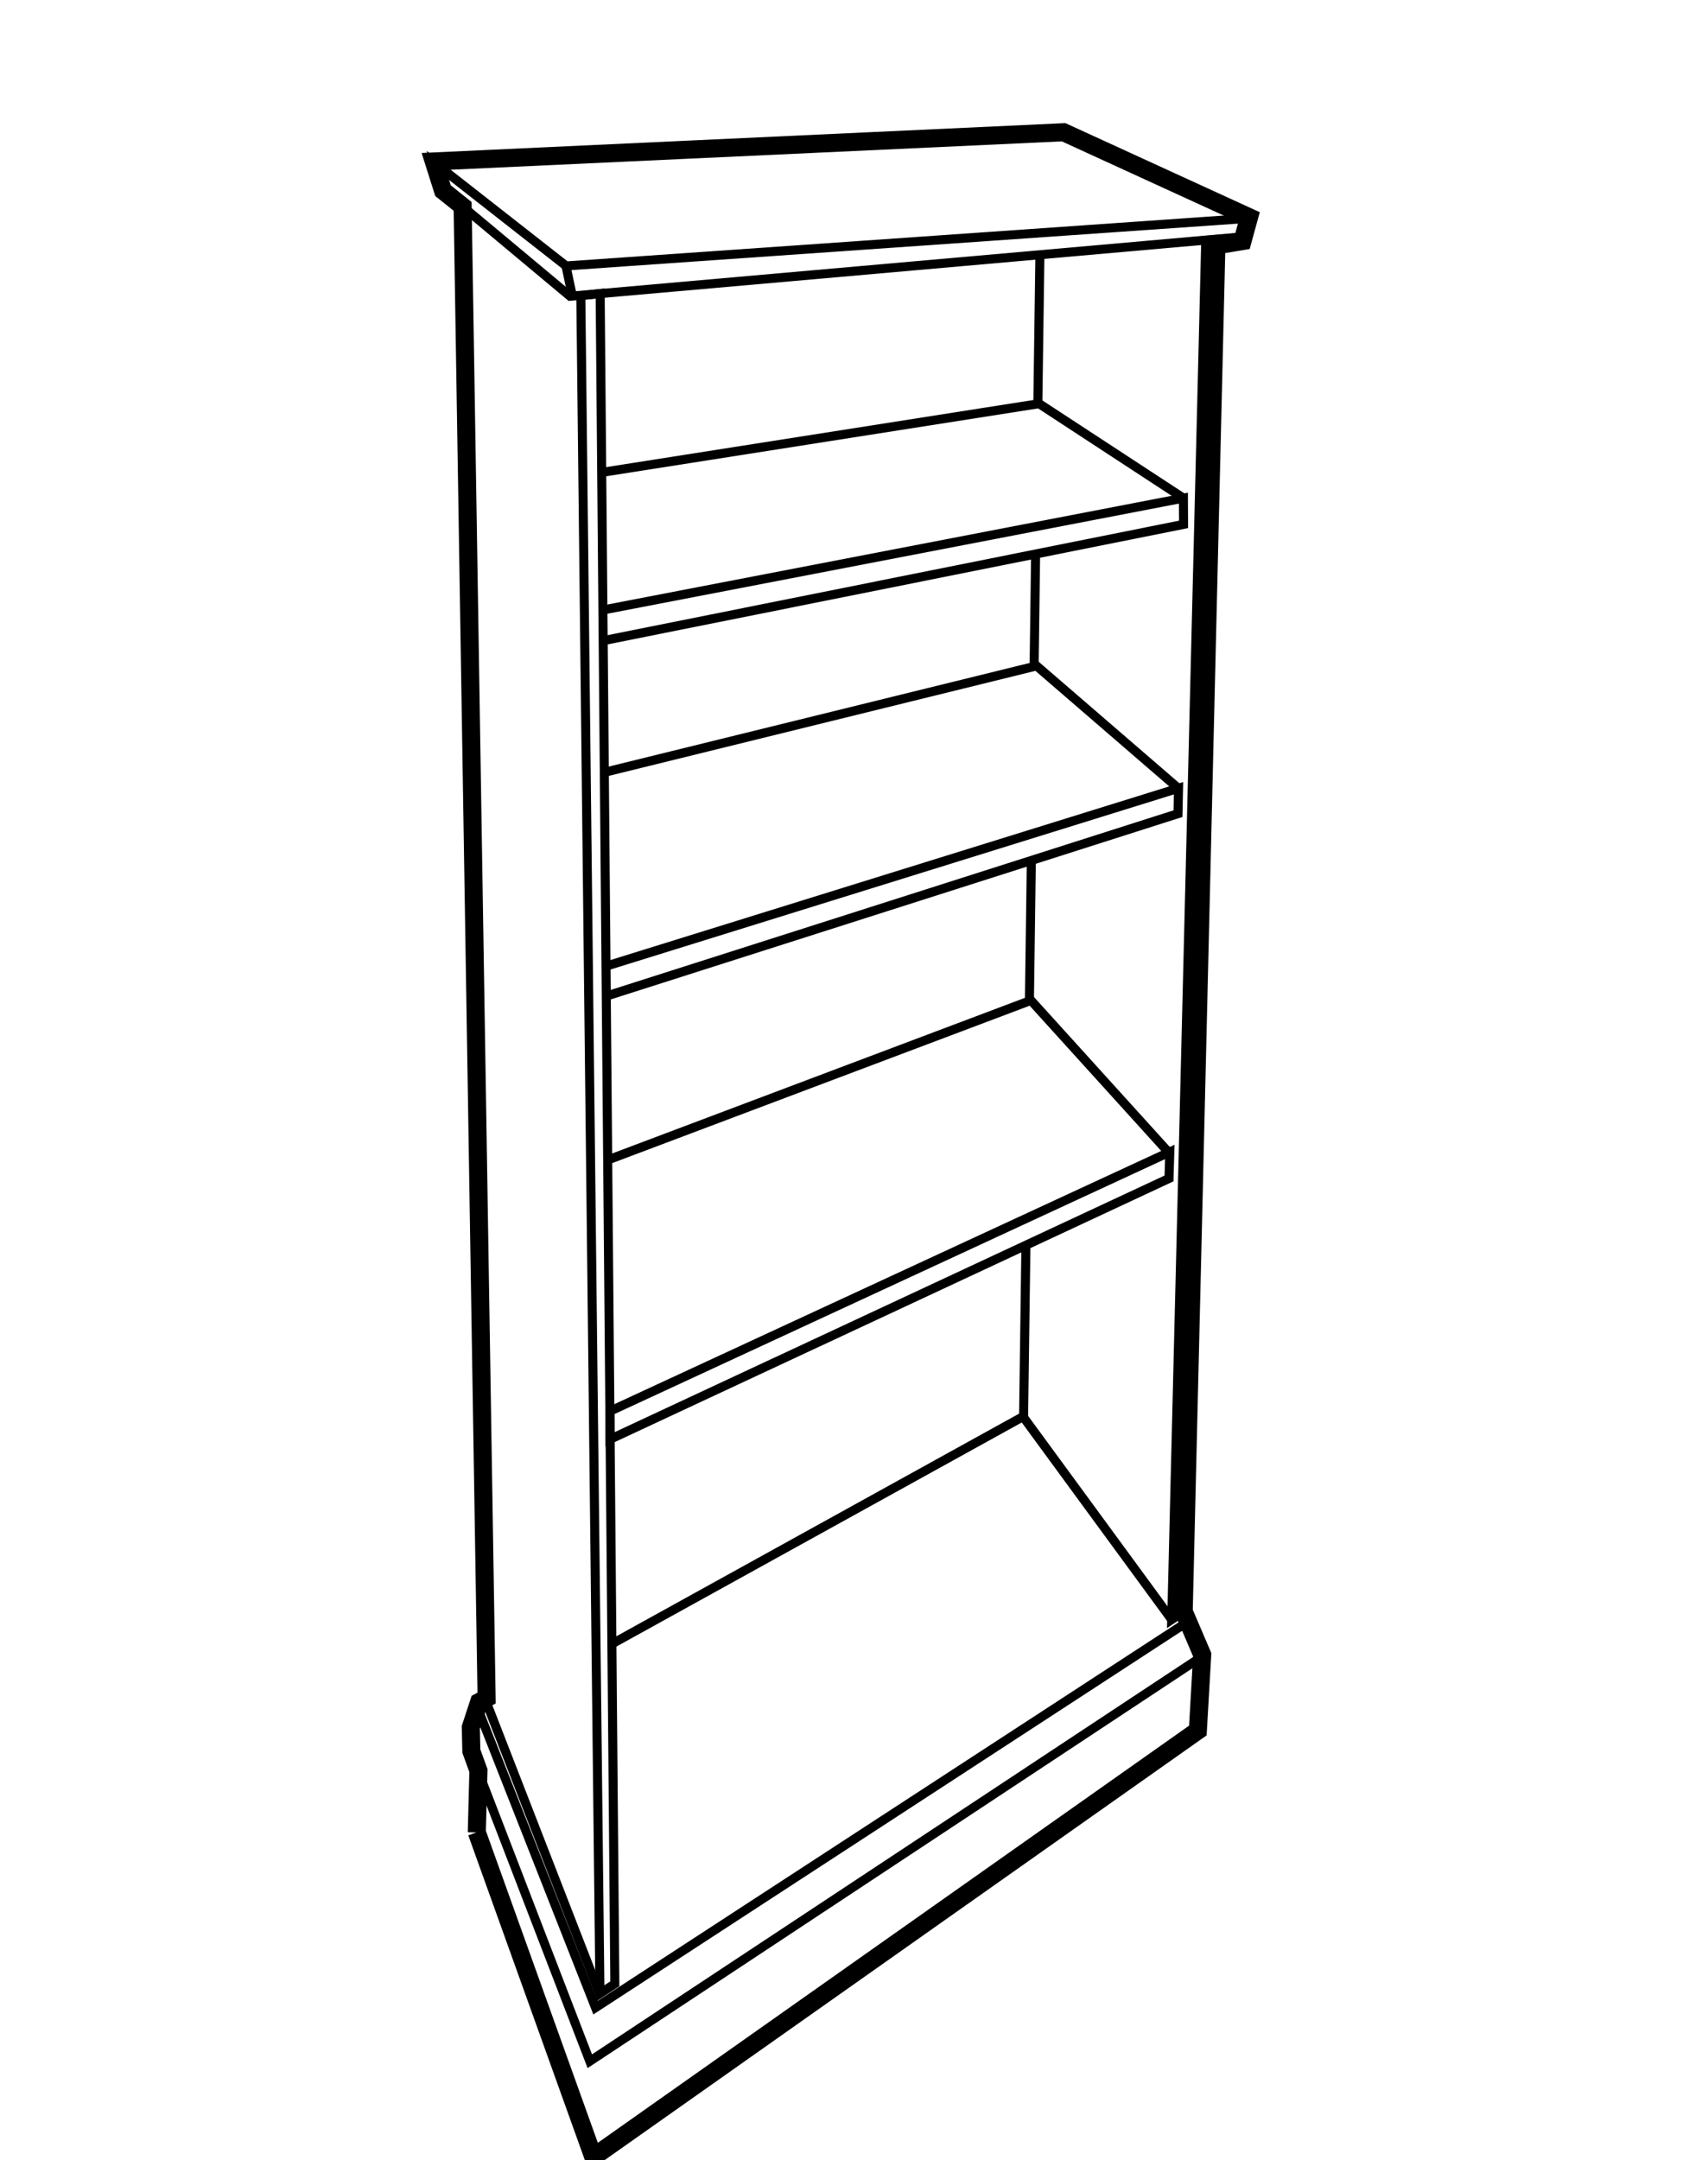
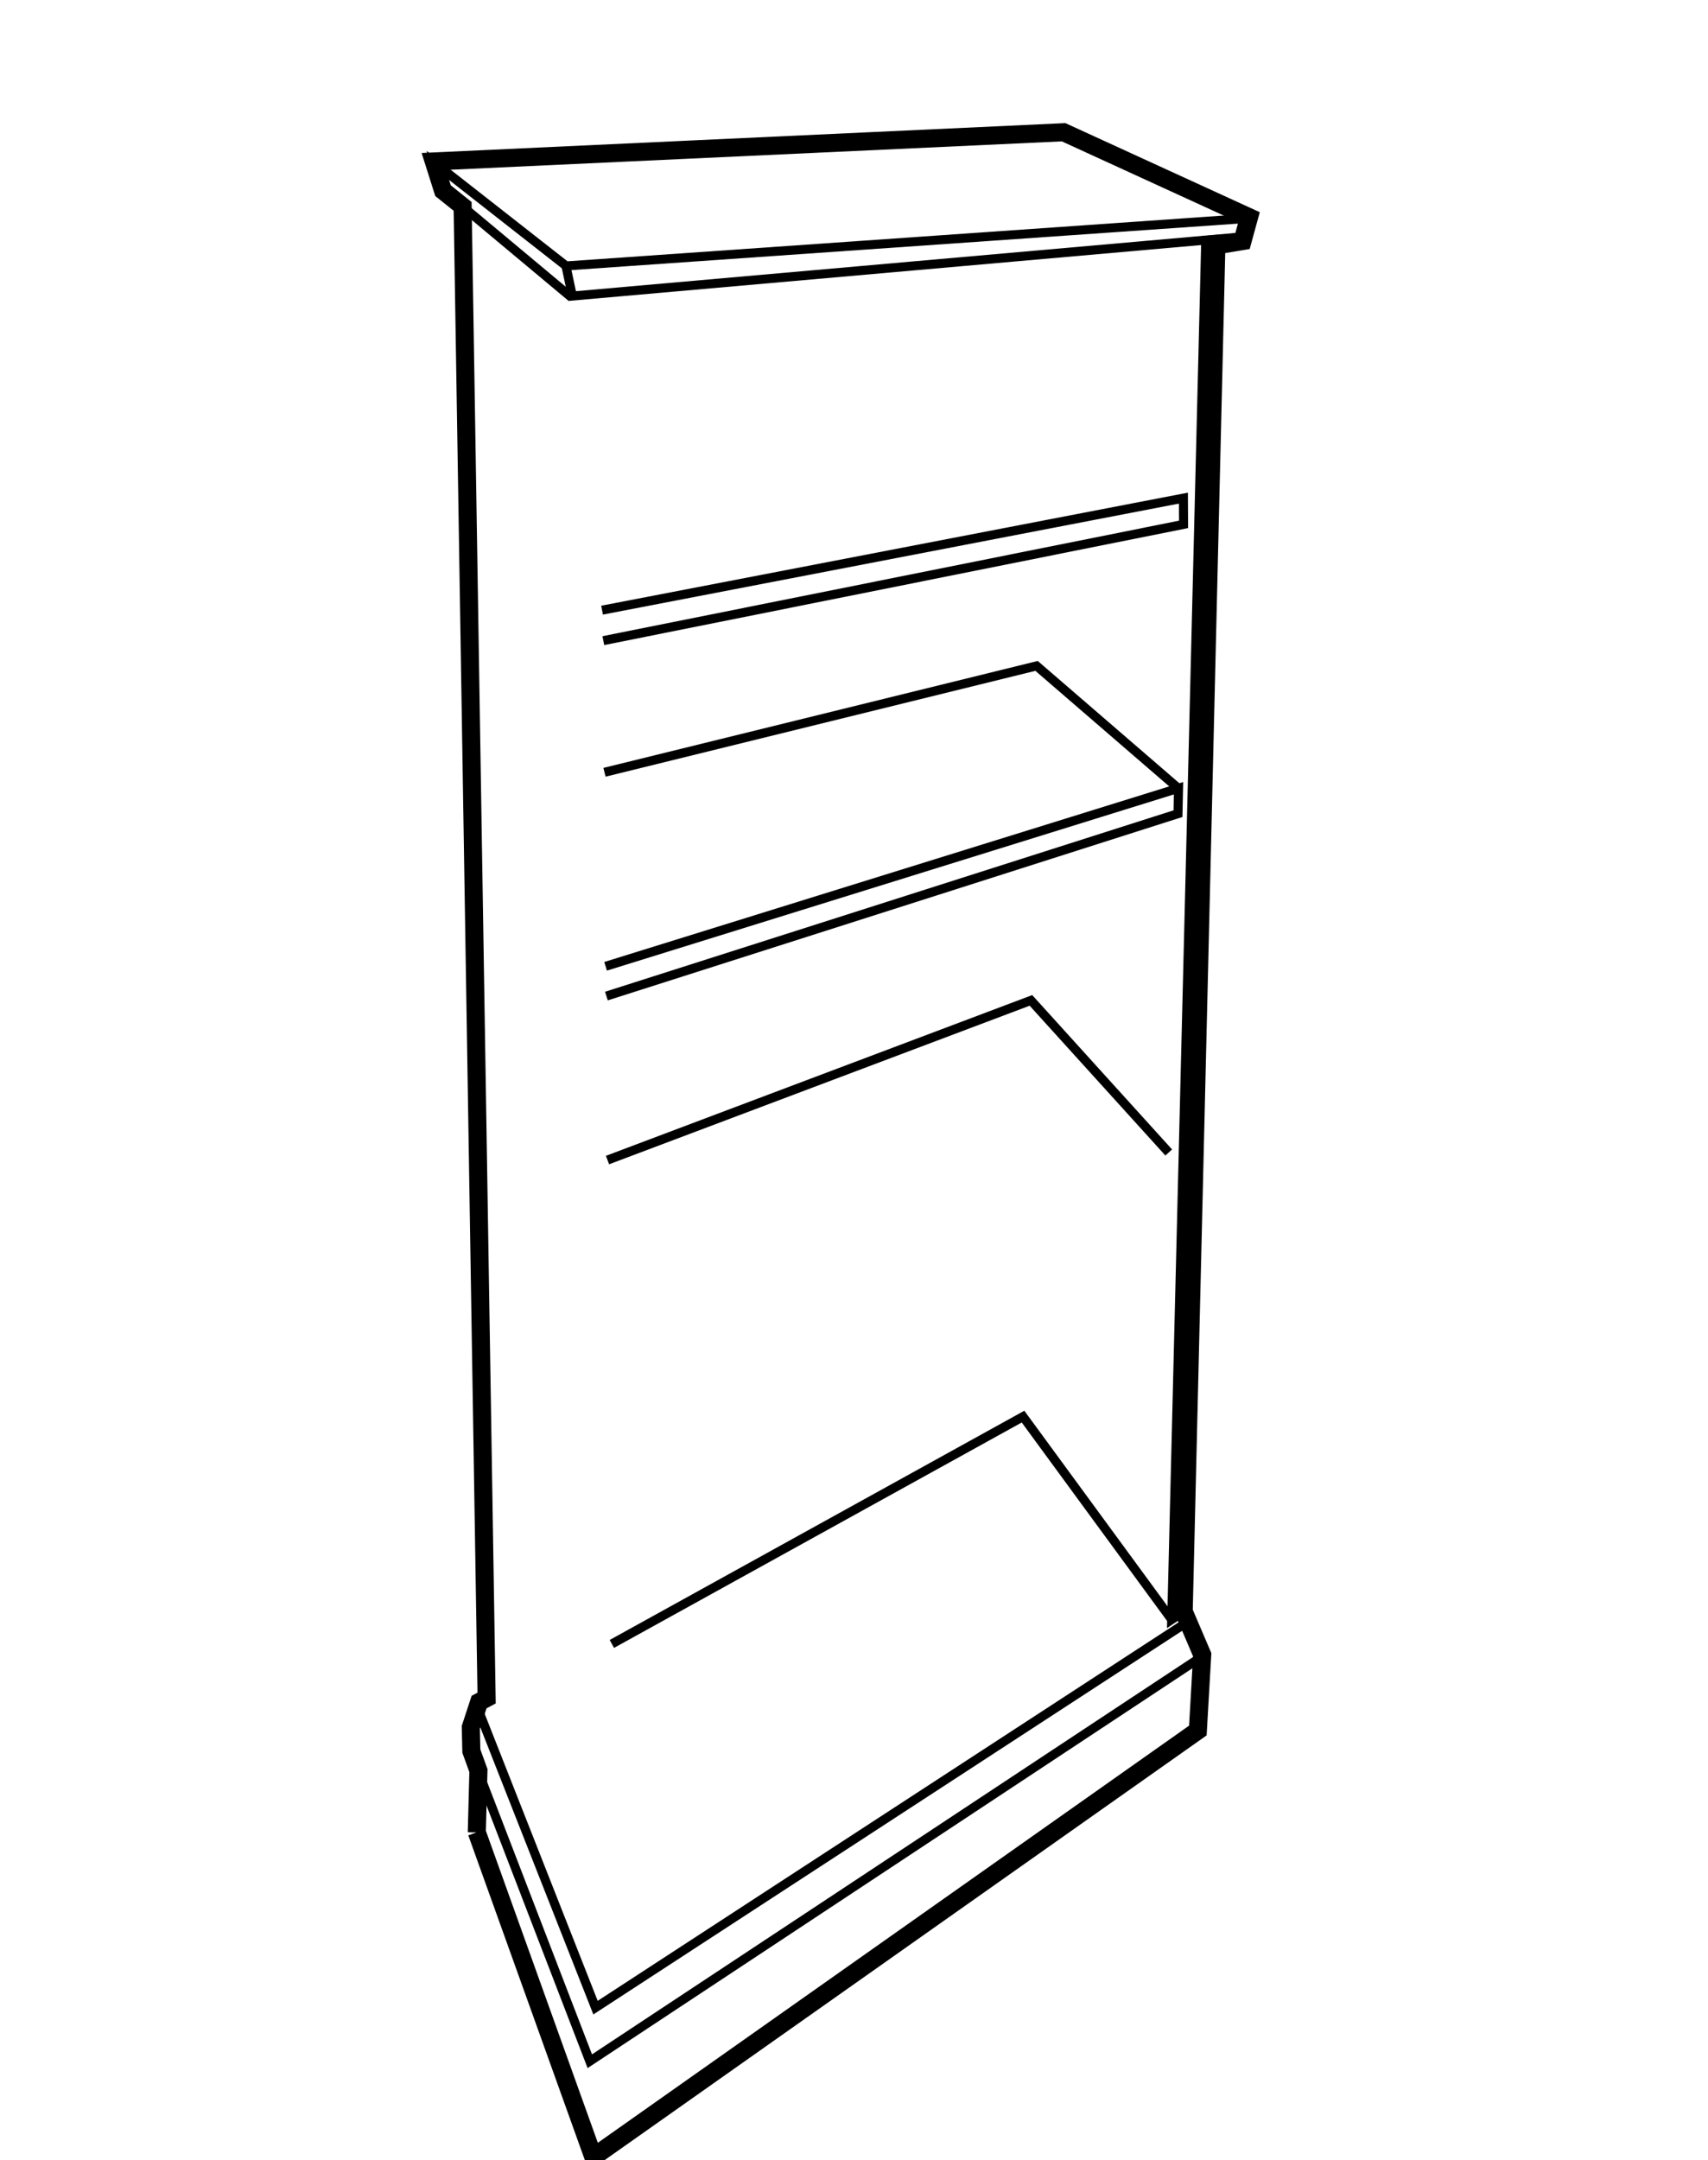
<svg xmlns="http://www.w3.org/2000/svg" width="567" height="717">
  <title>bookcase</title>
  <g>
    <title>Layer 1</title>
    <g transform="translate(137 13)" id="layer1">
      <g stroke-width="3" stroke="#000000" fill="none" id="g4497">
        <path d="m21.282,595.144l38.689,107.785l200.677,-141.558l1.447,-25.15l-6.147,-14.37l10.847,-453.413l8.678,-1.437l2.17,-7.904l-61.559,-28.204l-209.084,9.701l3.073,9.701l6.508,5.21l7.955,495.09l-2.497,1.33l-2.746,8.371l0.181,7.904l2.35,6.467l-0.542,20.479z" stroke-width="6" stroke="#000000" fill-rule="evenodd" fill="none" id="path4501" />
-         <path d="m9.983,50.025l42.26,35.299l223.773,-19.76l1.627,-6.108l-226.711,15.808l-43.571,-34.132l2.621,8.892z" stroke-width="3" stroke="#000000" fill-rule="evenodd" fill="none" id="path4503" />
+         <path d="m9.983,50.025l42.26,35.299l223.773,-19.76l1.627,-6.108l-226.711,15.808l-43.571,-34.132z" stroke-width="3" stroke="#000000" fill-rule="evenodd" fill="none" id="path4503" />
        <path d="m53.011,85.324l-2.17,-10.24" stroke-width="3" stroke="#000000" fill-rule="evenodd" fill="none" id="path4505" />
        <path d="m19.294,568.557l39.502,102.575l203.57,-134.551l-4.791,-11.496l-196.881,128.263l-39.05,-99.162l-2.712,6.648l0.362,7.724l0,0z" stroke-width="3" stroke="#000000" fill-rule="evenodd" fill="none" id="path4507" />
-         <path d="m24.265,551.492l37.881,97.556" stroke-width="3" stroke="#000000" fill-rule="evenodd" fill="none" id="path4509" />
        <path d="m255.553,522.166l-3.582,2.366l11.299,-457.756l3.616,-0.314l-11.333,455.704z" stroke-width="3" stroke="#000000" fill-rule="evenodd" fill="none" id="path4511" />
-         <path d="m55.814,85.144l6.35,563.533l4.944,-3.244l-4.876,-561.007l-6.418,0.719z" stroke-width="3" stroke="#000000" fill-rule="evenodd" fill="none" id="path4513" />
        <path d="m251.876,524.427l-49.261,-67.247l-136.497,75.449" stroke-width="3" stroke="#000000" fill-rule="evenodd" fill="none" id="path4515" />
-         <path d="m251.067,378.138l-185.581,86.587l0,-9.342l185.852,-86.048l-0.271,8.802z" stroke-width="3" stroke="#000000" fill-rule="evenodd" fill="none" id="path4517" />
        <path d="m250.976,369.515l-45.74,-50.479l-140.564,52.994" stroke-width="3" stroke="#000000" fill-rule="evenodd" fill="none" id="path4519" />
        <path d="m64.31,317.599l189.74,-60.539l0.181,-8.443l-190.191,59.102" stroke-width="3" stroke="#000000" fill-rule="evenodd" fill="none" id="path4521" />
        <path d="m254.14,248.617l-47.033,-40.602l-143.434,35.312" stroke-width="3" stroke="#000000" fill-rule="evenodd" fill="none" id="path4523" />
        <path d="m63.29,199.631l192.613,-38.589l-0.045,-8.713l-192.994,37.185" stroke-width="3" stroke="#000000" fill-rule="evenodd" fill="none" id="path4525" />
-         <path d="m255.586,152.151l-47.638,-31.169l-145.807,22.904" stroke-width="3" stroke="#000000" fill-rule="evenodd" fill="none" id="path4527" />
-         <path d="m207.524,121.254l0.696,-49.942m-1.935,137.218l0.504,-37.647m-2.057,148.32l0.636,-46.751m-2.572,184.728l0.776,-56.923" stroke-width="3" stroke="#000000" fill-rule="evenodd" fill="none" id="path4529" />
      </g>
    </g>
  </g>
</svg>